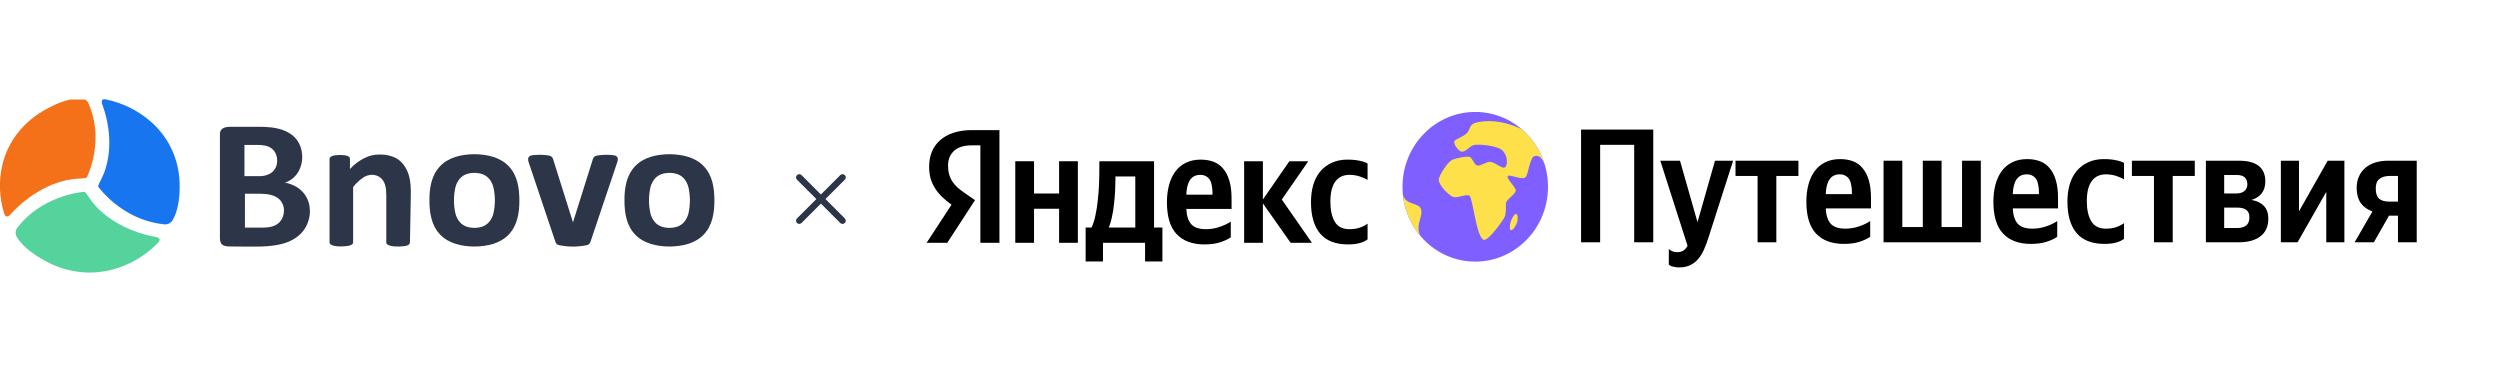
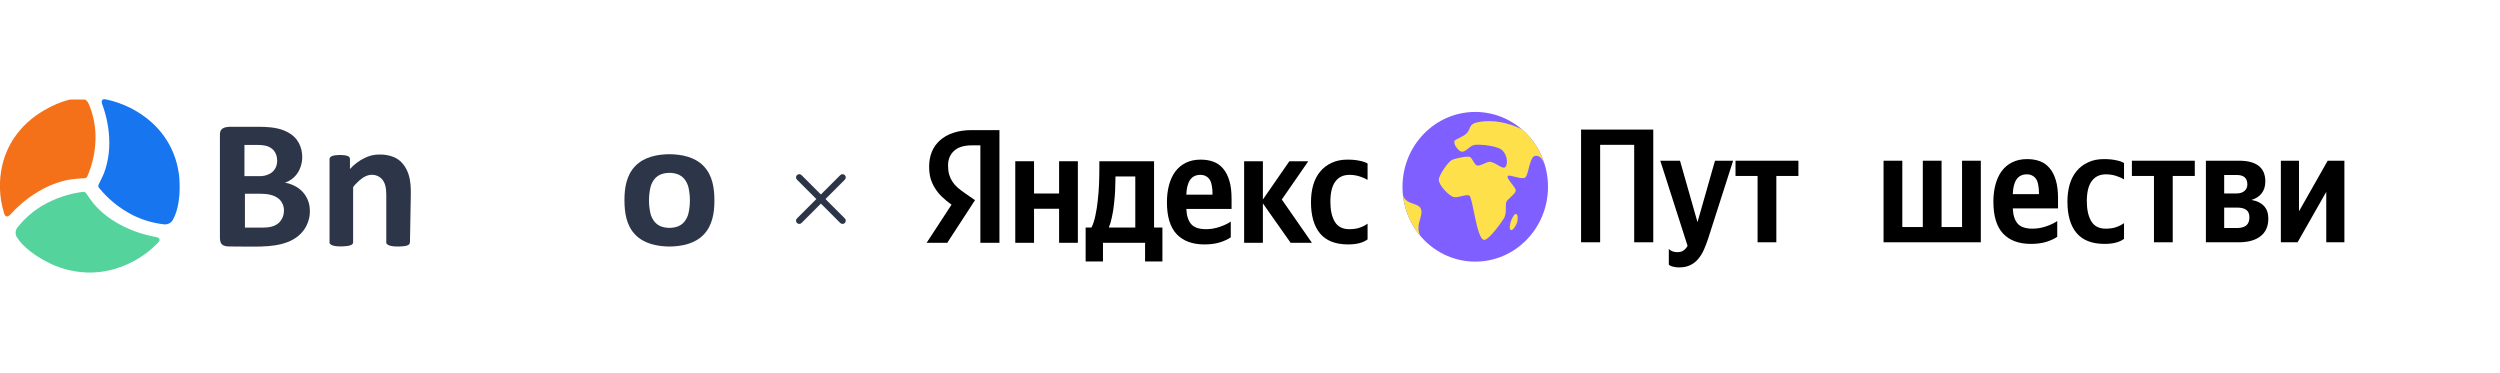
<svg xmlns="http://www.w3.org/2000/svg" width="402" height="60" viewBox="0 0 402 60" fill="none">
  <g clip-path="url(#clip0_7700_145)">
    <path d="M2.279 22.163C3.502 20.362 5.136 18.857 7.054 17.763C8.706 16.804 10.862 15.845 12.823 15.798C13.15 15.778 13.476 15.866 13.745 16.047C14.014 16.229 14.211 16.494 14.304 16.799C14.965 18.381 15.323 20.066 15.36 21.771C15.398 24.042 14.946 26.295 14.031 28.386C13.908 28.669 13.621 28.652 13.349 28.673C12.743 28.72 12.143 28.736 11.535 28.823C10.988 28.903 10.447 29.018 9.915 29.166C8.841 29.474 7.805 29.897 6.828 30.426C5.84 30.955 4.905 31.571 4.035 32.267C3.219 32.914 2.459 33.624 1.763 34.392C1.632 34.572 1.448 34.71 1.235 34.787C0.881 34.871 0.738 34.553 0.659 34.285C-0.138 31.739 -0.228 29.035 0.396 26.445C0.765 24.926 1.4 23.478 2.272 22.166" fill="#F47119" />
    <path d="M13.763 43.809C11.538 43.698 9.37 43.094 7.425 42.043C5.737 41.145 3.793 39.829 2.764 38.214C2.578 37.95 2.49 37.633 2.516 37.315C2.542 36.996 2.68 36.696 2.906 36.464C3.983 35.113 5.305 33.964 6.808 33.071C8.816 31.895 11.055 31.137 13.382 30.845C13.698 30.806 13.828 31.058 13.985 31.275C14.322 31.741 14.629 32.222 14.995 32.675C15.325 33.073 15.679 33.451 16.056 33.806C16.823 34.523 17.667 35.158 18.574 35.701C19.487 36.25 20.449 36.719 21.449 37.101C22.43 37.478 23.443 37.777 24.475 37.992L24.929 38.081C25.155 38.096 25.371 38.178 25.548 38.314C25.802 38.569 25.584 38.851 25.389 39.049C23.52 40.998 21.154 42.438 18.528 43.224C16.986 43.683 15.375 43.882 13.763 43.814" fill="#54D39C" />
    <path d="M45.655 33.979C45.68 33.628 45.629 33.275 45.504 32.944C45.379 32.613 45.184 32.311 44.932 32.057C44.117 31.291 42.863 31.151 41.785 31.151H39.385V36.597H42.308C43.258 36.597 44.252 36.436 44.937 35.739C45.391 35.257 45.646 34.631 45.655 33.979ZM44.565 25.778C44.572 25.199 44.377 24.635 44.011 24.177C43.617 23.747 43.077 23.468 42.489 23.388C42.114 23.326 41.735 23.298 41.355 23.304H39.308V28.326H41.645C42.293 28.356 42.937 28.201 43.495 27.88C44.232 27.411 44.57 26.674 44.575 25.778H44.565ZM49.827 33.837C49.849 34.461 49.75 35.084 49.535 35.673C49.357 36.209 49.085 36.71 48.732 37.157C46.938 39.428 43.69 39.647 40.972 39.656C40.658 39.656 40.345 39.656 40.029 39.656L36.983 39.633C36.501 39.633 35.98 39.6 35.662 39.262C35.377 38.961 35.363 38.511 35.363 38.095V21.715C35.349 21.502 35.378 21.288 35.447 21.085C35.761 20.339 36.81 20.385 37.482 20.385C38.49 20.375 39.498 20.375 40.507 20.385C41.888 20.385 43.299 20.353 44.652 20.665C45.834 20.936 46.979 21.505 47.705 22.446C48.205 23.119 48.504 23.913 48.571 24.739C48.678 25.705 48.487 26.679 48.021 27.539C47.55 28.398 46.765 29.055 45.819 29.383C46.151 29.421 46.476 29.505 46.784 29.63C47.091 29.742 47.386 29.882 47.664 30.05C48.137 30.328 48.552 30.69 48.887 31.116C49.498 31.9 49.826 32.856 49.82 33.837" fill="#2D3548" />
    <path d="M65.913 38.933C65.919 39.033 65.894 39.132 65.84 39.218C65.64 39.502 65.201 39.556 64.876 39.593C64.395 39.648 63.911 39.658 63.429 39.624C63.189 39.605 62.951 39.566 62.717 39.507C62.516 39.462 62.333 39.362 62.189 39.218C62.114 39.145 62.114 39.075 62.114 38.933V31.359C62.114 30.3 61.989 29.063 60.979 28.433C60.538 28.161 60.01 28.051 59.493 28.125C59.095 28.192 58.716 28.342 58.384 28.564C58.018 28.809 57.681 29.093 57.378 29.408C57.156 29.615 56.956 29.843 56.782 30.09V38.926C56.793 39.025 56.767 39.125 56.71 39.208C56.584 39.346 56.415 39.441 56.228 39.477C56.032 39.527 55.832 39.561 55.63 39.579C55.271 39.619 54.91 39.633 54.549 39.624C54.202 39.623 53.856 39.575 53.522 39.481C53.347 39.429 53.189 39.336 53.061 39.208C52.989 39.138 52.989 39.066 52.989 38.926V25.626C52.977 25.526 53.003 25.425 53.061 25.341C53.242 25.085 53.604 25.015 53.898 24.973C54.258 24.927 54.621 24.913 54.983 24.931C55.326 24.931 55.665 24.995 55.982 25.12C56.07 25.155 56.145 25.215 56.196 25.292C56.254 25.394 56.281 25.51 56.274 25.626V27.18C56.926 26.448 57.722 25.849 58.615 25.416C59.355 25.029 60.186 24.834 61.027 24.849C61.828 24.826 62.626 24.97 63.364 25.274C64.545 25.773 65.312 26.87 65.691 28.032C66.07 29.194 66.074 30.349 66.055 31.532L66.007 34.21L65.954 37.213L65.922 38.891C65.921 38.903 65.921 38.914 65.922 38.926L65.913 38.933Z" fill="#2D3548" />
-     <path d="M79.353 34.264C79.231 34.819 78.967 35.335 78.586 35.766C78.308 36.064 77.96 36.293 77.571 36.434C76.738 36.711 75.833 36.711 75 36.434C74.611 36.293 74.262 36.064 73.983 35.766C73.603 35.334 73.341 34.818 73.218 34.264C72.922 32.915 72.922 31.522 73.218 30.173C73.341 29.619 73.604 29.103 73.983 28.671C74.263 28.375 74.612 28.146 75 28.003C75.833 27.727 76.738 27.727 77.571 28.003C77.959 28.146 78.306 28.375 78.586 28.671C78.967 29.102 79.23 29.619 79.353 30.173C79.649 31.522 79.649 32.915 79.353 34.264ZM81.765 26.685C80.356 25.238 78.275 24.818 76.283 24.795C74.291 24.816 72.21 25.238 70.802 26.685C69.355 28.174 69.044 30.241 69.051 32.22C69.058 34.198 69.35 36.263 70.802 37.752C72.21 39.199 74.291 39.619 76.283 39.644C78.275 39.621 80.356 39.199 81.765 37.752C83.212 36.263 83.523 34.198 83.516 32.22C83.508 30.241 83.219 28.174 81.767 26.692L81.765 26.685Z" fill="#2D3548" />
    <path d="M110.715 34.264C110.592 34.818 110.329 35.334 109.95 35.766C109.67 36.064 109.322 36.293 108.932 36.434C108.099 36.711 107.195 36.711 106.362 36.434C105.973 36.293 105.625 36.064 105.346 35.766C104.966 35.335 104.702 34.819 104.579 34.264C104.284 32.915 104.284 31.522 104.579 30.173C104.703 29.619 104.966 29.102 105.346 28.671C105.626 28.375 105.974 28.146 106.362 28.003C107.195 27.727 108.099 27.727 108.932 28.003C109.321 28.146 109.669 28.375 109.95 28.671C110.329 29.103 110.591 29.619 110.715 30.173C111.01 31.522 111.01 32.915 110.715 34.264ZM113.126 26.685C111.718 25.238 109.637 24.818 107.645 24.795C105.653 24.816 103.571 25.238 102.163 26.685C100.716 28.174 100.405 30.241 100.412 32.22C100.419 34.198 100.711 36.263 102.163 37.752C103.571 39.199 105.653 39.619 107.645 39.644C109.637 39.621 111.718 39.199 113.126 37.752C114.573 36.263 114.884 34.198 114.877 32.22C114.87 30.241 114.58 28.174 113.128 26.692L113.126 26.685Z" fill="#2D3548" />
-     <path d="M99.32 25.395C99.283 25.294 99.219 25.203 99.134 25.134C99.049 25.064 98.947 25.017 98.838 24.998C98.666 24.955 98.489 24.932 98.312 24.928C97.58 24.864 96.844 24.885 96.117 24.991C95.962 25.015 95.811 25.062 95.671 25.131C95.578 25.191 95.499 25.268 95.437 25.358C95.375 25.448 95.333 25.548 95.312 25.654L92.136 35.75C91.078 32.386 90.018 29.02 88.957 25.654C88.937 25.548 88.894 25.447 88.833 25.357C88.771 25.267 88.691 25.191 88.598 25.131C88.458 25.062 88.307 25.014 88.152 24.991C87.426 24.885 86.69 24.864 85.96 24.928C85.781 24.932 85.604 24.955 85.431 24.998C85.322 25.018 85.22 25.065 85.135 25.134C85.051 25.204 84.987 25.294 84.949 25.395C84.9 25.657 84.929 25.926 85.034 26.172C86.447 30.372 87.859 34.572 89.271 38.772C89.314 38.957 89.41 39.126 89.546 39.262C89.694 39.368 89.869 39.433 90.052 39.451C91.486 39.732 92.965 39.718 94.393 39.411C94.51 39.387 94.62 39.336 94.714 39.262C94.849 39.126 94.943 38.956 94.986 38.772C96.399 34.572 97.812 30.372 99.223 26.172C99.333 25.928 99.367 25.658 99.32 25.395Z" fill="#2D3548" />
    <path d="M27.24 23.271C28.269 25.182 28.83 27.296 28.88 29.45C28.938 31.317 28.75 33.603 27.834 35.283C27.693 35.572 27.455 35.805 27.158 35.945C26.862 36.085 26.525 36.122 26.203 36.051C24.454 35.838 22.759 35.319 21.202 34.518C19.14 33.44 17.332 31.957 15.896 30.164C15.703 29.931 15.858 29.698 15.973 29.448C16.215 28.916 16.504 28.4 16.719 27.852C16.916 27.337 17.078 26.809 17.201 26.272C17.456 25.185 17.582 24.073 17.577 22.959C17.575 21.837 17.462 20.717 17.239 19.615C17.059 18.683 16.803 17.765 16.475 16.871C16.376 16.673 16.342 16.45 16.378 16.232C16.475 15.891 16.837 15.931 17.102 15.998C19.787 16.569 22.269 17.812 24.301 19.604C25.491 20.657 26.486 21.9 27.243 23.279" fill="#1875F0" />
  </g>
  <g clip-path="url(#clip1_7700_145)">
    <path d="M128.518 36.006C128.386 36.006 128.253 35.956 128.152 35.855C127.949 35.652 127.949 35.324 128.152 35.122L135.115 28.159C135.318 27.956 135.645 27.956 135.848 28.159C136.051 28.361 136.051 28.689 135.848 28.891L128.885 35.855C128.783 35.956 128.651 36.006 128.518 36.006Z" fill="#2B3547" />
    <path d="M135.482 36.006C135.349 36.006 135.216 35.956 135.115 35.855L128.152 28.891C127.949 28.689 127.949 28.361 128.152 28.159C128.355 27.956 128.682 27.956 128.885 28.159L135.848 35.122C136.051 35.324 136.051 35.652 135.848 35.855C135.747 35.956 135.614 36.006 135.482 36.006Z" fill="#2B3547" />
  </g>
  <path d="M157.643 23.372H156.275C155.007 23.372 154.052 23.668 153.41 24.259C152.768 24.85 152.447 25.632 152.447 26.605C152.447 27.162 152.506 27.648 152.625 28.065C152.743 28.465 152.912 28.839 153.132 29.186C153.368 29.534 153.655 29.864 153.993 30.177C154.348 30.473 154.762 30.786 155.235 31.116L156.781 32.185L152.32 39.042H149L153.005 32.915C152.43 32.498 151.915 32.072 151.459 31.637C151.019 31.203 150.648 30.742 150.343 30.256C150.039 29.769 149.803 29.247 149.634 28.691C149.482 28.117 149.406 27.483 149.406 26.788C149.406 25.919 149.549 25.128 149.836 24.415C150.141 23.685 150.58 23.068 151.154 22.564C151.729 22.042 152.439 21.642 153.284 21.364C154.145 21.069 155.134 20.921 156.249 20.921H160.71V39.042H157.643V23.372Z" fill="black" />
  <path d="M173.319 25.927V39.042H170.303V33.567H166.273V39.042H163.256V25.927H166.273V31.116H170.303V25.927H173.319Z" fill="black" />
  <path d="M186.915 42.041H184.127V39.042H177.359V42.041H174.571V36.591H175.509C175.779 36.053 175.991 35.401 176.143 34.636C176.312 33.871 176.438 33.063 176.523 32.211C176.624 31.342 176.692 30.464 176.726 29.578C176.76 28.691 176.776 27.848 176.776 27.049V25.927H185.572V36.591H186.915V42.041ZM182.555 28.378H179.362V28.769C179.362 29.343 179.345 29.977 179.311 30.673C179.277 31.368 179.218 32.072 179.134 32.785C179.066 33.497 178.956 34.193 178.804 34.871C178.669 35.531 178.5 36.105 178.297 36.591H182.555V28.378Z" fill="black" />
  <path d="M190.76 33.593C190.811 34.688 191.073 35.505 191.546 36.044C192.019 36.583 192.813 36.852 193.929 36.852C194.672 36.852 195.399 36.73 196.109 36.487C196.835 36.244 197.435 35.957 197.908 35.627V38.156C197.469 38.469 196.894 38.738 196.185 38.964C195.475 39.19 194.638 39.303 193.675 39.303C191.732 39.303 190.237 38.747 189.189 37.634C188.158 36.522 187.643 34.818 187.643 32.524C187.643 31.533 187.753 30.621 187.972 29.786C188.192 28.952 188.521 28.23 188.961 27.622C189.417 26.996 189.983 26.518 190.659 26.188C191.352 25.84 192.154 25.667 193.067 25.667C193.827 25.667 194.512 25.779 195.12 26.006C195.728 26.232 196.244 26.596 196.666 27.101C197.106 27.605 197.443 28.256 197.68 29.056C197.917 29.838 198.035 30.803 198.035 31.95V33.593H190.76ZM193.016 28.117C192.29 28.117 191.74 28.387 191.369 28.926C190.997 29.465 190.794 30.256 190.76 31.299H194.968V31.038C194.968 30.621 194.934 30.238 194.867 29.89C194.816 29.526 194.714 29.213 194.562 28.952C194.41 28.691 194.208 28.491 193.954 28.352C193.701 28.196 193.388 28.117 193.016 28.117Z" fill="black" />
  <path d="M203.072 32.706V39.042H200.056V25.927H203.072V32.081L207.33 25.927H210.372L206.114 32.081L210.955 39.042H207.533L203.072 32.706Z" fill="black" />
  <path d="M216.788 39.303C214.76 39.303 213.256 38.721 212.276 37.556C211.296 36.392 210.806 34.705 210.806 32.498C210.806 31.507 210.924 30.595 211.161 29.76C211.414 28.908 211.786 28.187 212.276 27.596C212.783 26.988 213.4 26.518 214.126 26.188C214.853 25.84 215.698 25.667 216.661 25.667C217.422 25.667 218.072 25.727 218.613 25.849C219.154 25.953 219.584 26.101 219.906 26.292V28.926C219.601 28.735 219.187 28.552 218.664 28.378C218.14 28.204 217.582 28.117 216.991 28.117C215.994 28.117 215.233 28.483 214.709 29.213C214.186 29.925 213.924 30.994 213.924 32.42C213.924 33.776 214.16 34.853 214.633 35.653C215.106 36.452 215.884 36.852 216.965 36.852C217.607 36.852 218.157 36.774 218.613 36.617C219.086 36.461 219.517 36.244 219.906 35.966V38.495C219.179 39.034 218.14 39.303 216.788 39.303Z" fill="black" />
  <path d="M265.845 20.837V38.959H262.778V23.288H257.303V38.959H254.236V20.837H265.845Z" fill="black" />
  <path d="M269.992 43C269.688 43 269.435 42.974 269.232 42.922C269.029 42.887 268.86 42.843 268.725 42.791C268.573 42.722 268.446 42.644 268.345 42.557V40.028C268.683 40.375 269.139 40.549 269.714 40.549C270.136 40.549 270.474 40.453 270.727 40.262C270.981 40.088 271.192 39.845 271.361 39.532L266.976 25.843H270.144L272.958 35.725L275.771 25.843H278.686L274.707 38.255C274.487 38.932 274.251 39.558 273.997 40.132C273.744 40.705 273.44 41.201 273.085 41.618C272.73 42.053 272.299 42.392 271.792 42.635C271.302 42.878 270.702 43 269.992 43Z" fill="black" />
  <path d="M285.635 28.294V38.959H282.619V28.294H279.07V25.843H289.184V28.294H285.635Z" fill="black" />
-   <path d="M293.58 33.509C293.631 34.604 293.893 35.421 294.366 35.96C294.839 36.499 295.633 36.768 296.749 36.768C297.492 36.768 298.219 36.647 298.928 36.403C299.655 36.16 300.255 35.873 300.728 35.543V38.072C300.289 38.385 299.714 38.654 299.005 38.88C298.295 39.106 297.458 39.219 296.495 39.219C294.552 39.219 293.056 38.663 292.009 37.55C290.978 36.438 290.463 34.735 290.463 32.44C290.463 31.449 290.572 30.537 290.792 29.702C291.012 28.868 291.341 28.147 291.781 27.538C292.237 26.913 292.803 26.434 293.479 26.104C294.172 25.756 294.974 25.583 295.887 25.583C296.647 25.583 297.332 25.696 297.94 25.922C298.548 26.148 299.064 26.513 299.486 27.017C299.925 27.521 300.263 28.173 300.5 28.972C300.737 29.755 300.855 30.719 300.855 31.866V33.509H293.58ZM295.836 28.034C295.11 28.034 294.56 28.303 294.189 28.842C293.817 29.381 293.614 30.172 293.58 31.215H297.788V30.954C297.788 30.537 297.754 30.154 297.686 29.807C297.636 29.442 297.534 29.129 297.382 28.868C297.23 28.607 297.027 28.407 296.774 28.268C296.521 28.112 296.208 28.034 295.836 28.034Z" fill="black" />
  <path d="M302.876 25.843H305.892V36.508H309.187V25.843H312.203V36.508H315.498V25.843H318.515V38.959H302.876V25.843Z" fill="black" />
  <path d="M323.655 33.509C323.706 34.604 323.968 35.421 324.441 35.96C324.914 36.499 325.708 36.768 326.823 36.768C327.567 36.768 328.293 36.647 329.003 36.403C329.73 36.16 330.33 35.873 330.803 35.543V38.072C330.363 38.385 329.789 38.654 329.079 38.88C328.369 39.106 327.533 39.219 326.57 39.219C324.627 39.219 323.131 38.663 322.083 37.55C321.053 36.438 320.537 34.735 320.537 32.44C320.537 31.449 320.647 30.537 320.867 29.702C321.086 28.868 321.416 28.147 321.855 27.538C322.312 26.913 322.878 26.434 323.554 26.104C324.246 25.756 325.049 25.583 325.962 25.583C326.722 25.583 327.406 25.696 328.015 25.922C328.623 26.148 329.138 26.513 329.561 27.017C330 27.521 330.338 28.173 330.575 28.972C330.811 29.755 330.93 30.719 330.93 31.866V33.509H323.655ZM325.911 28.034C325.184 28.034 324.635 28.303 324.263 28.842C323.892 29.381 323.689 30.172 323.655 31.215H327.863V30.954C327.863 30.537 327.829 30.154 327.761 29.807C327.71 29.442 327.609 29.129 327.457 28.868C327.305 28.607 327.102 28.407 326.849 28.268C326.595 28.112 326.283 28.034 325.911 28.034Z" fill="black" />
  <path d="M338.425 39.219C336.398 39.219 334.894 38.637 333.914 37.472C332.933 36.308 332.443 34.622 332.443 32.414C332.443 31.423 332.562 30.511 332.798 29.676C333.052 28.825 333.423 28.103 333.914 27.512C334.42 26.904 335.037 26.434 335.764 26.104C336.49 25.756 337.335 25.583 338.299 25.583C339.059 25.583 339.71 25.643 340.25 25.765C340.791 25.869 341.222 26.017 341.543 26.209V28.842C341.239 28.651 340.825 28.468 340.301 28.294C339.777 28.12 339.219 28.034 338.628 28.034C337.631 28.034 336.871 28.399 336.347 29.129C335.823 29.841 335.561 30.91 335.561 32.336C335.561 33.692 335.798 34.769 336.271 35.569C336.744 36.368 337.521 36.768 338.603 36.768C339.245 36.768 339.794 36.69 340.25 36.534C340.723 36.377 341.154 36.16 341.543 35.882V38.411C340.816 38.95 339.777 39.219 338.425 39.219Z" fill="black" />
  <path d="M349.374 28.294V38.959H346.357V28.294H342.809V25.843H352.922V28.294H349.374Z" fill="black" />
  <path d="M360.031 25.843C362.853 25.843 364.264 26.956 364.264 29.181C364.264 29.963 364.061 30.606 363.656 31.11C363.267 31.597 362.726 31.945 362.033 32.153C362.895 32.292 363.563 32.614 364.036 33.118C364.509 33.605 364.745 34.283 364.745 35.152C364.745 36.403 364.323 37.351 363.478 37.994C362.65 38.637 361.484 38.959 359.98 38.959H354.708V25.843H360.031ZM357.648 33.379V36.664H359.727C360.335 36.664 360.817 36.534 361.172 36.273C361.526 35.995 361.704 35.551 361.704 34.943C361.704 34.387 361.535 33.987 361.197 33.744C360.859 33.5 360.369 33.379 359.727 33.379H357.648ZM357.648 28.138V31.11H359.575C360.149 31.11 360.589 30.98 360.893 30.719C361.214 30.459 361.374 30.102 361.374 29.65C361.374 28.642 360.808 28.138 359.676 28.138H357.648Z" fill="black" />
  <path d="M369.678 25.843V33.978L374.291 25.843H376.978V38.959H374.063V30.85L369.449 38.959H366.763V25.843H369.678Z" fill="black" />
-   <path d="M385.594 38.959V34.682H384.149L381.716 38.959H378.623L381.487 34.005C380.676 33.709 380.051 33.257 379.612 32.649C379.172 32.023 378.953 31.206 378.953 30.198C378.953 29.502 379.08 28.885 379.333 28.346C379.586 27.79 379.933 27.33 380.372 26.965C380.812 26.6 381.335 26.322 381.944 26.13C382.569 25.939 383.253 25.843 383.997 25.843H388.61V38.959H385.594ZM384.225 28.294C383.566 28.294 383.034 28.451 382.628 28.764C382.223 29.059 382.02 29.572 382.02 30.302C382.02 31.067 382.197 31.614 382.552 31.945C382.924 32.258 383.456 32.414 384.149 32.414H385.594V28.294H384.225Z" fill="black" />
  <path d="M248.917 30.034C248.917 23.387 243.678 18 237.219 18C230.76 18 225.521 23.39 225.521 30.034C225.521 36.679 230.757 42.068 237.219 42.068C243.681 42.068 248.918 36.679 248.918 30.034H248.917Z" fill="#7F5FFF" />
  <path d="M243.817 34.418C243.466 34.325 243.057 35.26 242.94 35.613C242.835 35.939 242.627 36.868 242.94 36.986C243.322 37.127 243.855 36.102 243.971 35.704C244.058 35.393 244.123 34.5 243.818 34.421" fill="#FEE14A" />
  <path d="M244.694 20.778C242.533 19.729 239.974 19.144 237.543 19.672C236.304 19.941 236.45 20.568 236.071 21.162C235.546 21.986 233.983 22.325 233.87 22.704C233.709 23.25 234.479 24.186 234.919 24.355C235.62 24.62 236.232 23.446 237.104 23.301C237.969 23.156 241.187 23.459 241.724 24.336C242.522 25.25 242.43 26.729 241.952 26.934C241.439 27.155 240.254 25.932 239.441 26.026C238.984 26.08 238.092 26.684 237.564 26.621C237.109 26.567 236.813 25.567 236.417 25.276C236.056 25.01 234.015 25.468 233.489 25.713C232.85 26.009 231.398 28.124 231.359 28.884C231.312 29.768 233.063 31.552 233.77 31.693C234.512 31.841 235.826 31.144 236.291 31.473C236.845 31.868 237.452 38.567 238.664 38.576C239.432 38.583 241.532 35.632 241.861 35.058C242.321 34.249 242.039 32.961 242.201 32.517C242.403 31.962 243.679 31.232 243.729 30.643C243.776 30.115 242.058 28.598 242.483 28.284C242.82 28.036 244.633 28.929 245.222 28.555C245.725 28.236 245.744 26.627 246.39 25.421C246.513 25.192 246.746 25.047 247.001 25.047C247.436 25.047 247.904 25.261 248.404 26.502C247.729 24.237 246.422 22.256 244.694 20.777L244.694 20.778Z" fill="#FEE14A" />
  <path d="M228.494 33.631C228.142 32.536 226.117 33.023 225.595 31.391C225.865 33.869 226.866 36.12 228.372 37.908C227.531 36.04 228.89 34.864 228.494 33.631Z" fill="#FEE14A" />
  <defs>
    <clipPath id="clip0_7700_145">
      <rect width="115" height="28" fill="white" transform="translate(0 16)" />
    </clipPath>
    <clipPath id="clip1_7700_145">
      <rect width="8" height="8" fill="white" transform="translate(128 28)" />
    </clipPath>
  </defs>
</svg>